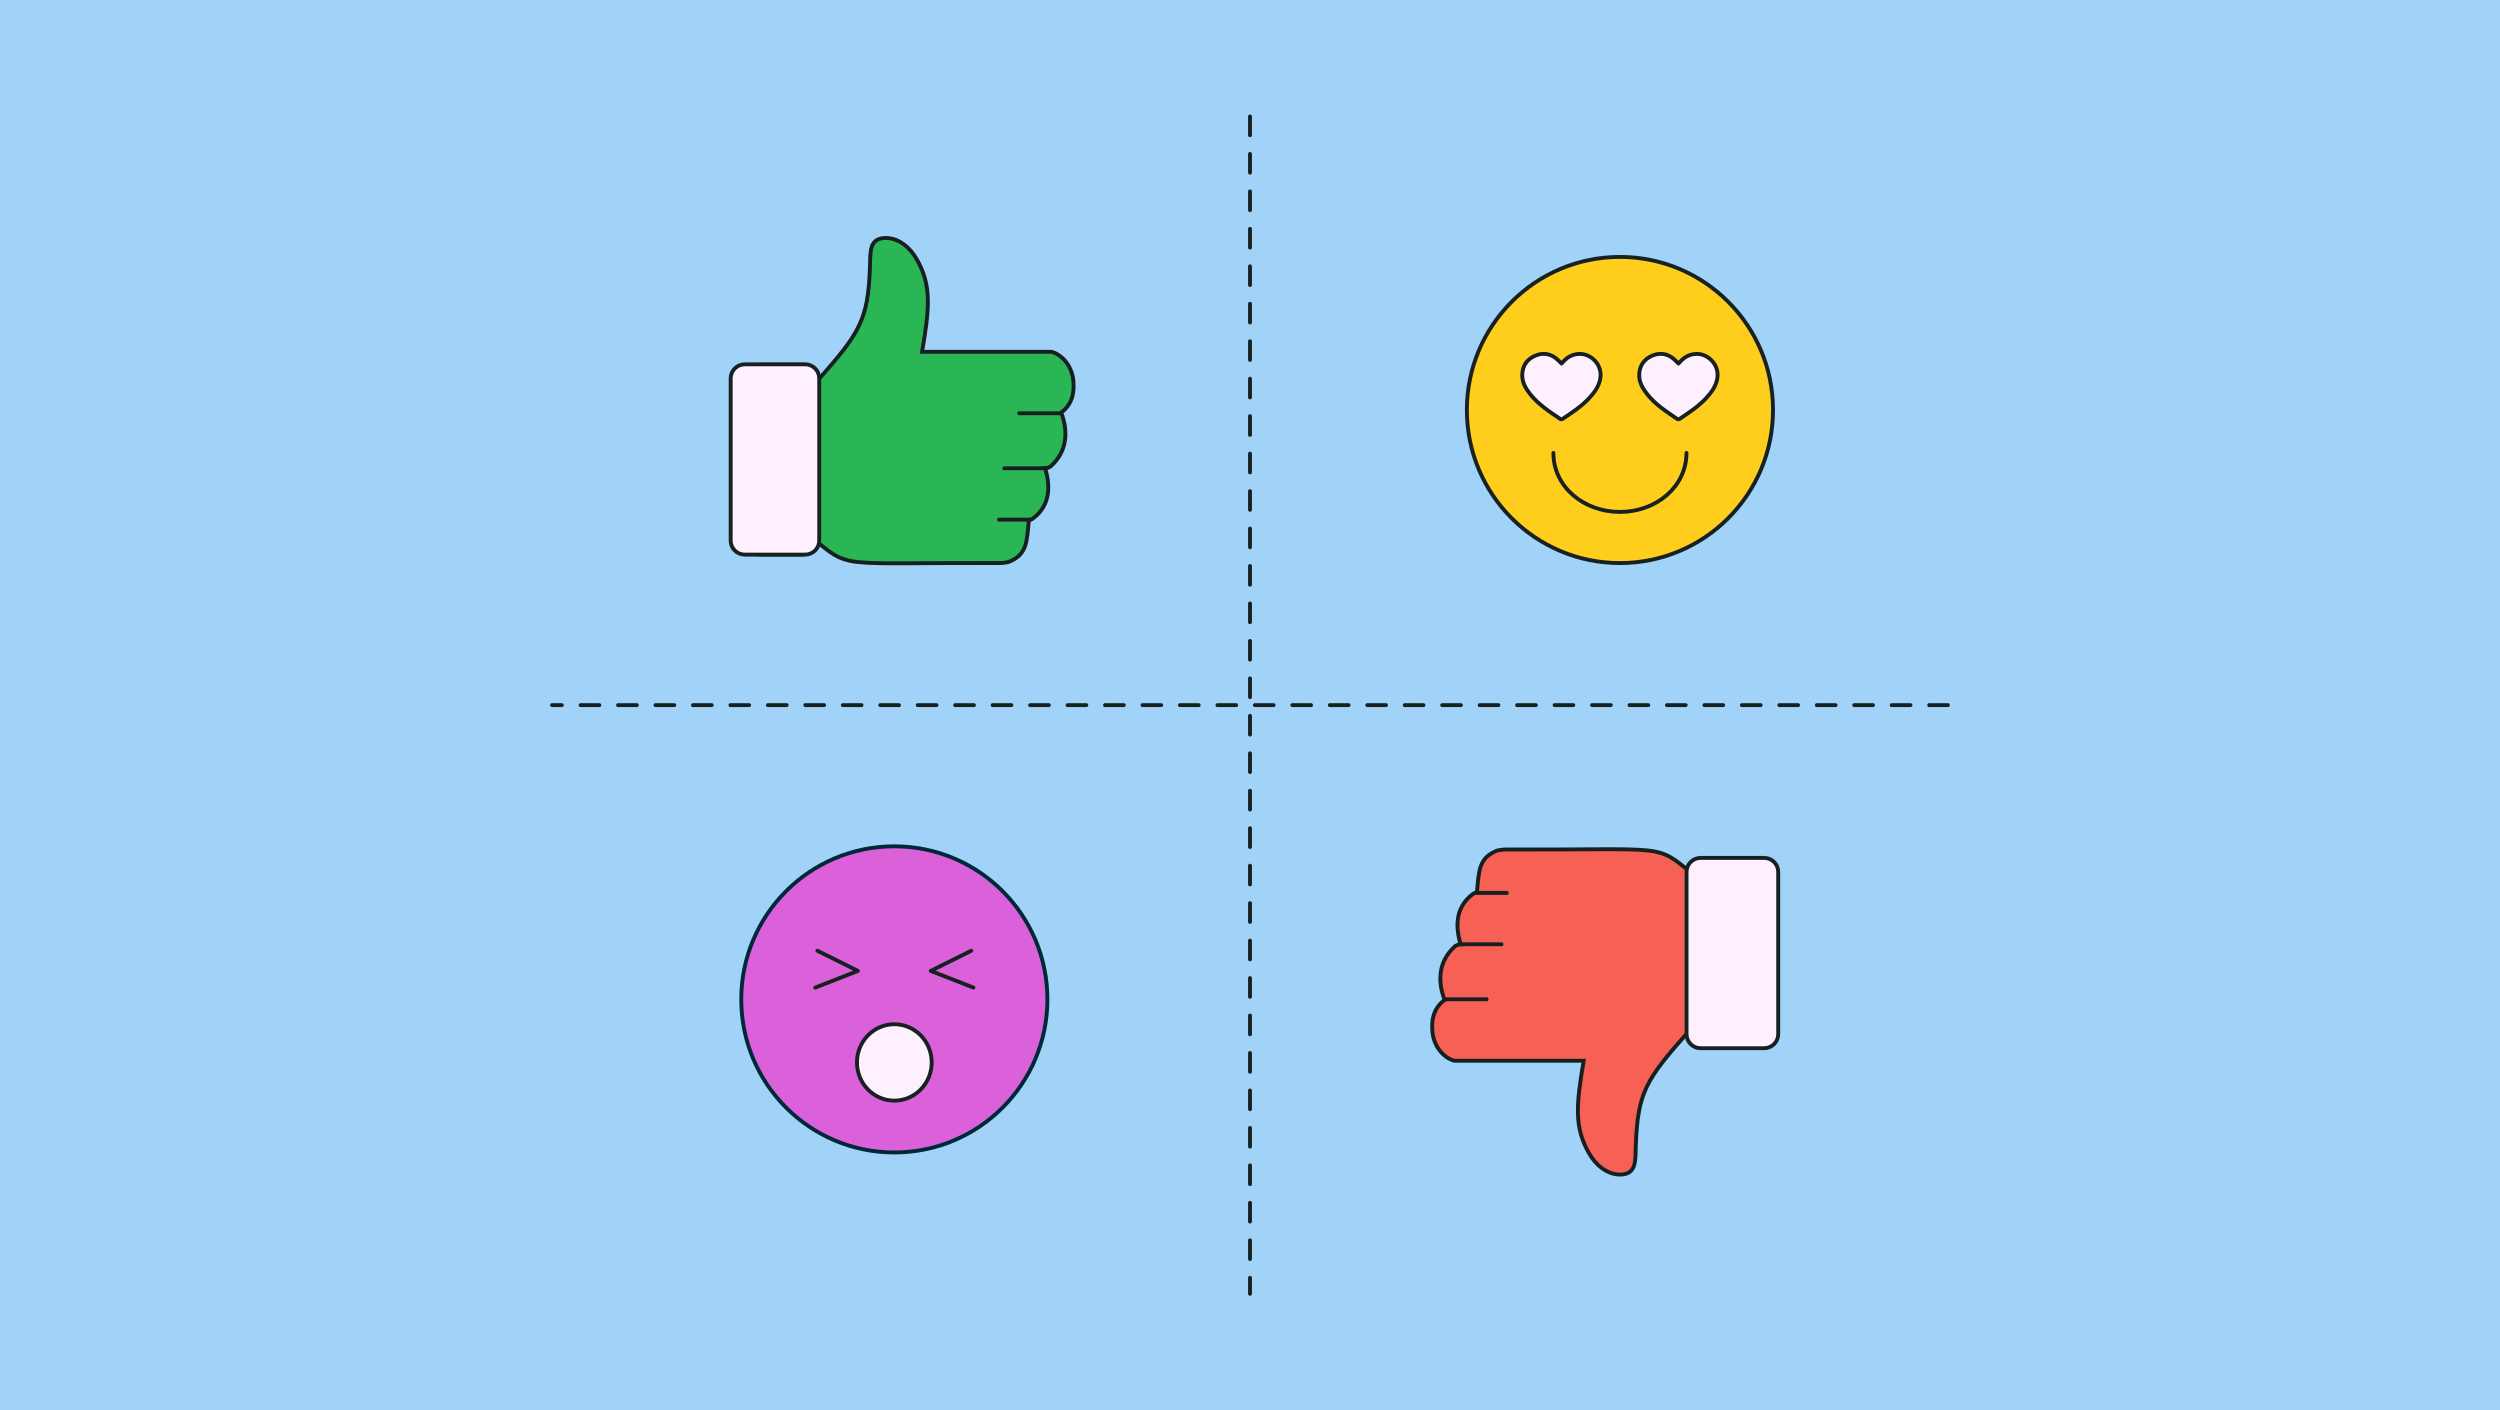
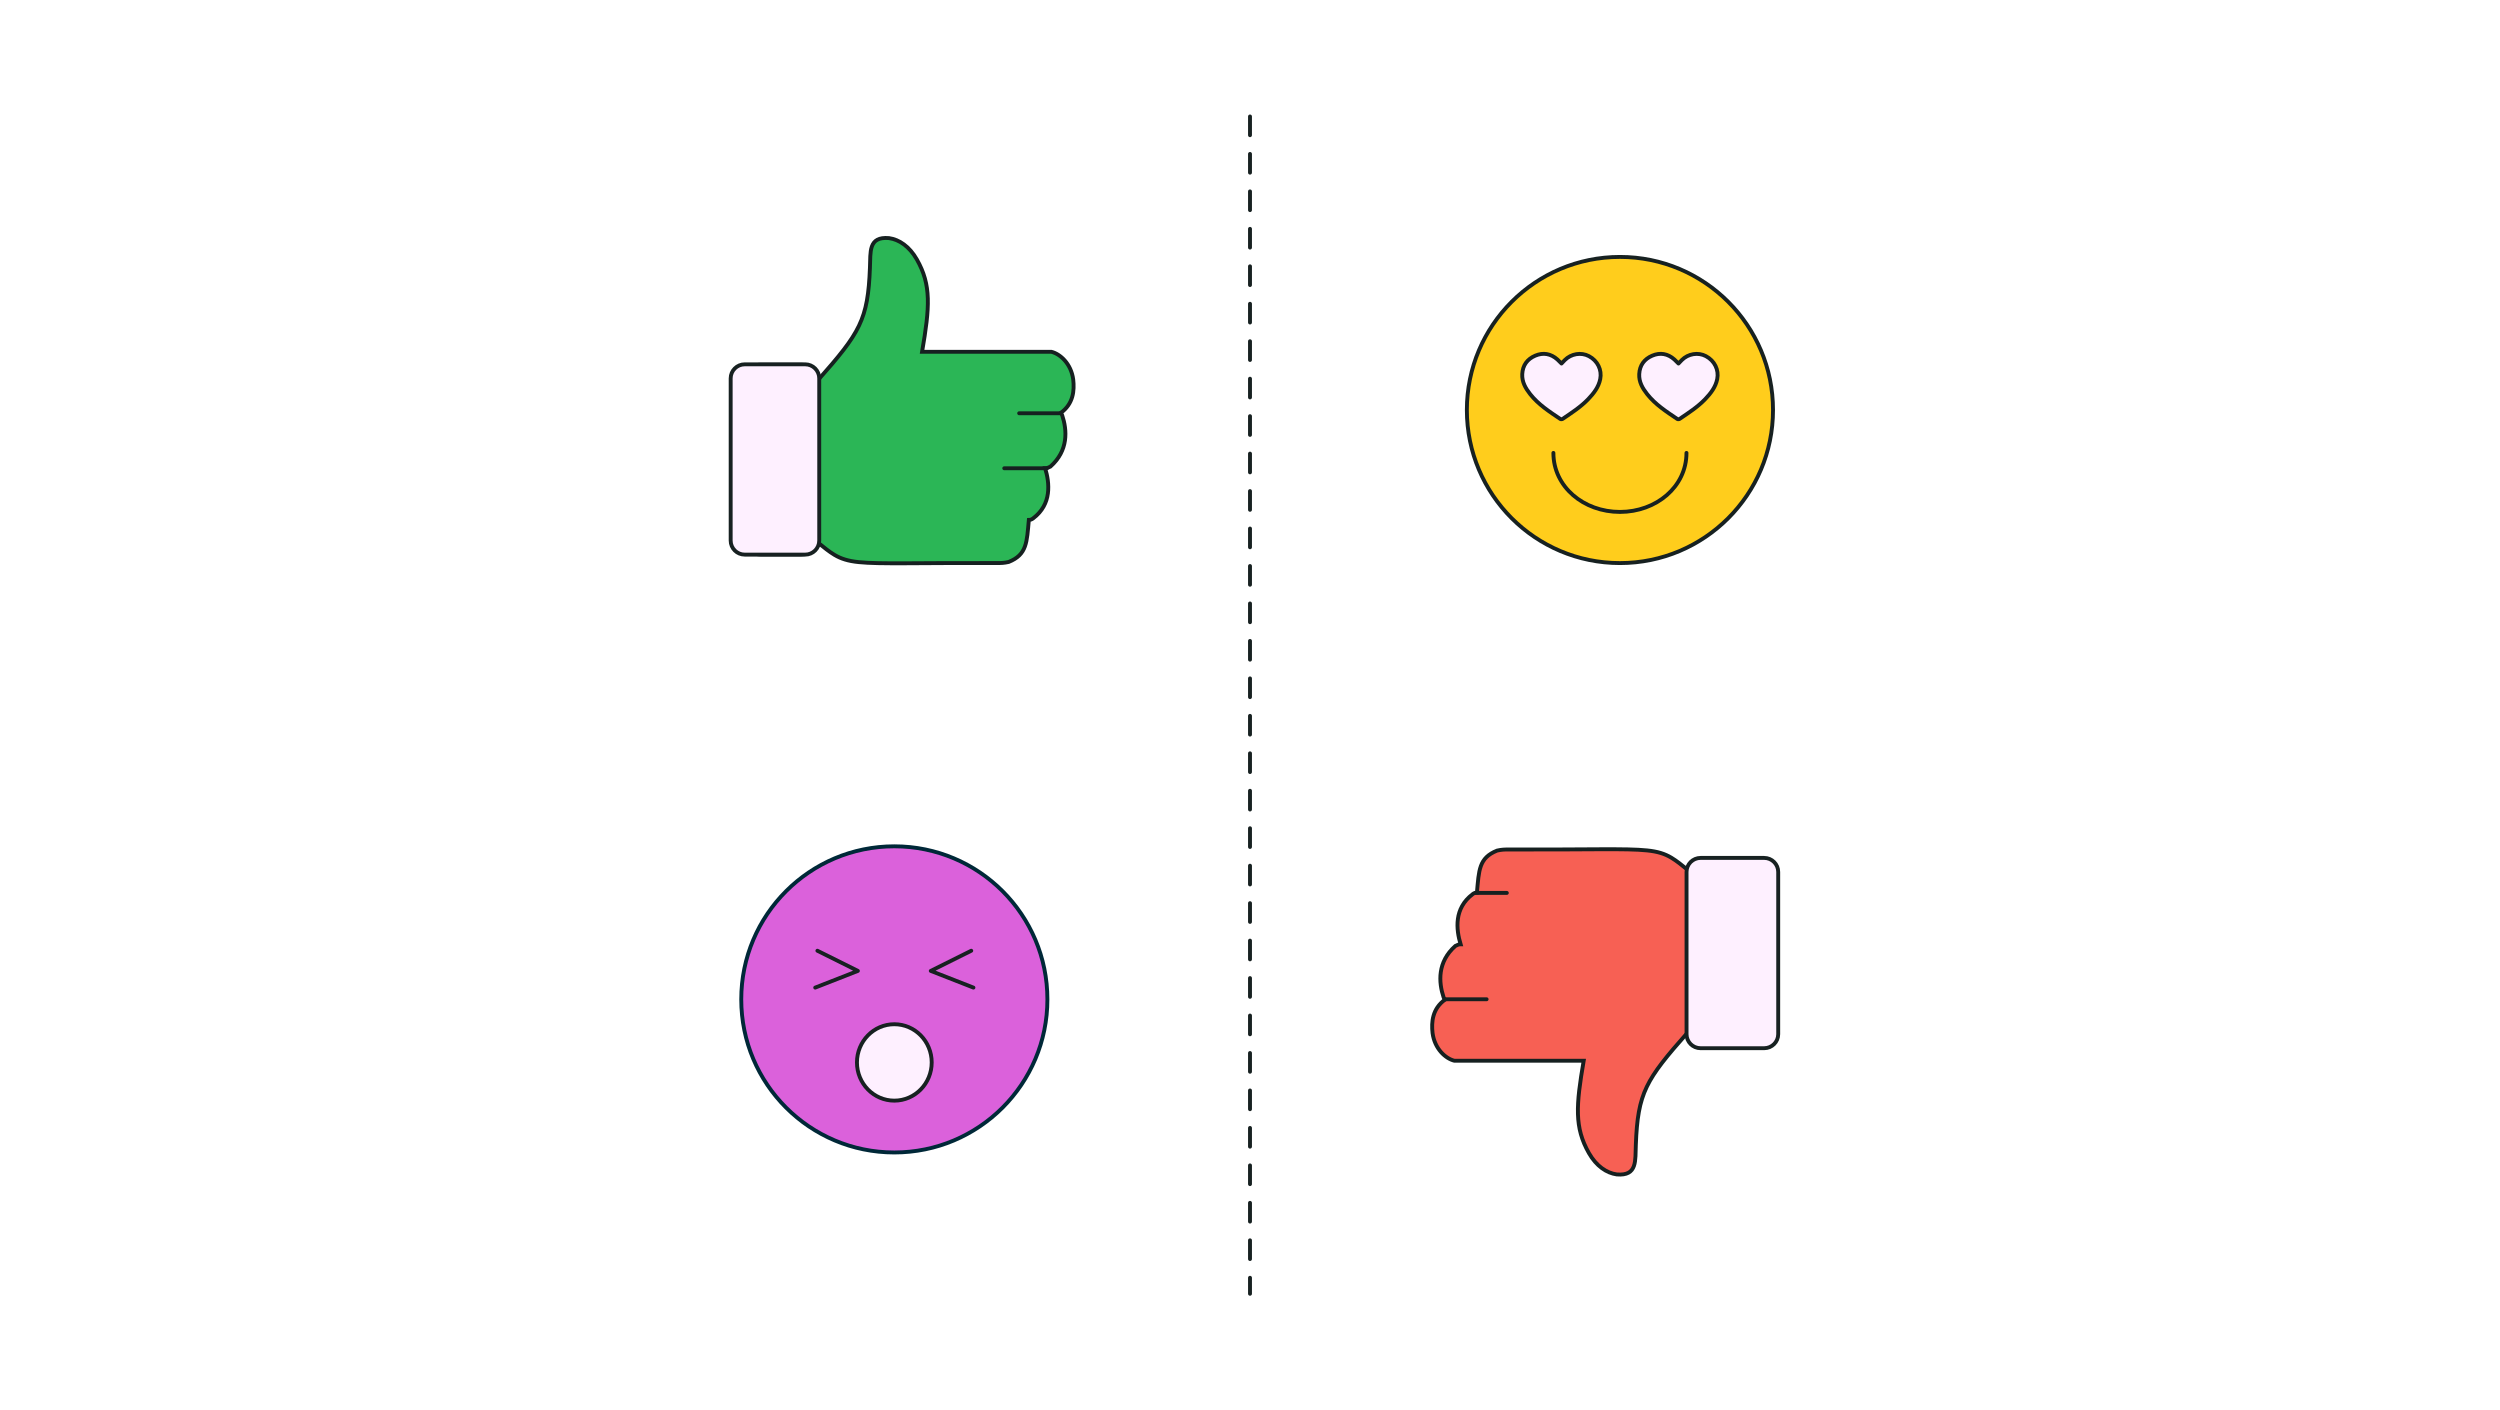
<svg xmlns="http://www.w3.org/2000/svg" version="1.1" id="Layer_1" x="0px" y="0px" viewBox="0 0 780 440" enable-background="new 0 0 780 440" xml:space="preserve">
-   <rect y="0" fill="#A1D2F8" width="780" height="440" />
  <g>
    <g>
      <line fill="none" stroke="#172121" stroke-width="1.218" stroke-linecap="round" stroke-linejoin="round" stroke-miterlimit="10" stroke-dasharray="5.844" x1="390" y1="36.34" x2="390" y2="403.66" />
-       <line fill="none" stroke="#172121" stroke-width="1.218" stroke-linecap="round" stroke-linejoin="round" stroke-miterlimit="10" stroke-dasharray="5.844" x1="607.75" y1="220" x2="172.25" y2="220" />
    </g>
    <g>
      <path fill="#F76054" stroke="#162020" stroke-width="1.218" stroke-miterlimit="10" d="M510.38,357.17    c0.62-16.3,3.12-20.25,16.12-34.97c0.33,2.64,2.57,4.71,5.3,4.71h14.7c2.96,0,5.38-2.42,5.38-5.38v-48.42    c0-2.96-2.42-5.38-5.38-5.38h-14.7c-2.4,0-4.4,1.6-5.09,3.78c-1.99-1.62-3.65-2.95-5.25-3.91c-2.06-1.23-4.25-1.93-7.57-2.27    c-6.63-0.69-17.97-0.19-43.97-0.29c-0.31,0.01-1.41,0.01-2.83,0.34c-5.73,2.3-5.65,6.17-6.29,13.11c-0.48,0-0.9,0.14-1.35,0.5    c-5.85,4.44-5.14,10.95-3.74,15.64h-0.17c-0.4,0-0.95,0.22-1.47,0.5c-5.64,5.02-5.24,11.3-3.66,16.06    c0.08,0.26,0.24,0.5,0.46,0.67c-3.98,2.86-4.31,7.01-3.91,10.47c0.66,4.92,4.06,7.95,6.81,8.62h40.34    c-2.4,14.01-2.91,20.8,1.62,28.79c2.33,4.11,5.55,6.24,8.7,6.68C510.96,366.98,510.15,362.03,510.38,357.17z" />
      <path fill="#FEF0FF" stroke="#172121" stroke-width="1.218" stroke-linecap="round" stroke-linejoin="round" stroke-miterlimit="10" d="    M550.42,327.04h-19.84c-2.42,0-4.38-1.96-4.38-4.38v-50.61c0-2.42,1.96-4.38,4.38-4.38h19.84c2.42,0,4.38,1.96,4.38,4.38v50.61    C554.8,325.08,552.84,327.04,550.42,327.04z" />
      <line fill="none" stroke="#162020" stroke-width="1.218" stroke-linecap="round" stroke-linejoin="round" stroke-miterlimit="10" x1="460.4" y1="278.59" x2="470.13" y2="278.59" />
-       <line fill="none" stroke="#162020" stroke-width="1.218" stroke-linecap="round" stroke-linejoin="round" stroke-miterlimit="10" x1="455.2" y1="294.61" x2="468.47" y2="294.61" />
      <line fill="none" stroke="#162020" stroke-width="1.218" stroke-linecap="round" stroke-linejoin="round" stroke-miterlimit="10" x1="450.73" y1="311.77" x2="463.82" y2="311.77" />
    </g>
    <g>
      <path fill="#2BB656" stroke="#162020" stroke-width="1.218" stroke-miterlimit="10" d="M271.42,83.54    c-0.62,16.3-3.12,20.25-16.12,34.97c-0.33-2.64-2.57-4.71-5.3-4.71h-12.75c-2.96,0-5.38,2.42-5.38,5.38v48.42    c0,2.96,2.42,5.38,5.38,5.38H250c2.4,0,4.4-1.6,5.09-3.78c1.99,1.62,3.65,2.95,5.25,3.91c2.06,1.23,4.25,1.93,7.57,2.27    c6.63,0.69,17.97,0.19,43.97,0.29c0.31-0.01,1.41-0.01,2.83-0.34c5.73-2.3,5.65-6.17,6.29-13.11c0.48,0,0.9-0.14,1.35-0.5    c5.85-4.44,5.14-10.95,3.74-15.64h0.17c0.4,0,0.95-0.22,1.47-0.5c5.64-5.02,5.24-11.3,3.66-16.06c-0.08-0.26-0.24-0.5-0.46-0.67    c3.98-2.86,4.31-7.01,3.91-10.47c-0.66-4.92-4.06-7.95-6.81-8.62h-40.34c2.4-14.01,2.91-20.8-1.62-28.79    c-2.33-4.11-5.55-6.24-8.7-6.68C270.84,73.73,271.65,78.67,271.42,83.54z" />
      <path fill="#FEF0FF" stroke="#172121" stroke-width="1.218" stroke-linecap="round" stroke-linejoin="round" stroke-miterlimit="10" d="    M232.35,113.67h18.87c2.42,0,4.38,1.96,4.38,4.38v50.61c0,2.42-1.96,4.38-4.38,4.38h-18.87c-2.42,0-4.38-1.96-4.38-4.38v-50.61    C227.97,115.63,229.94,113.67,232.35,113.67z" />
-       <line fill="none" stroke="#162020" stroke-width="1.218" stroke-linecap="round" stroke-linejoin="round" stroke-miterlimit="10" x1="321.4" y1="162.12" x2="311.67" y2="162.12" />
      <line fill="none" stroke="#162020" stroke-width="1.218" stroke-linecap="round" stroke-linejoin="round" stroke-miterlimit="10" x1="326.6" y1="146.1" x2="313.33" y2="146.1" />
      <line fill="none" stroke="#162020" stroke-width="1.218" stroke-linecap="round" stroke-linejoin="round" stroke-miterlimit="10" x1="331.07" y1="128.94" x2="317.98" y2="128.94" />
    </g>
    <g>
      <circle fill="#DB61DB" stroke="#002838" stroke-width="1.218" stroke-linecap="round" stroke-linejoin="round" stroke-miterlimit="10" cx="279.03" cy="311.81" r="47.76" />
      <g>
        <ellipse fill="#FEF0FF" stroke="#172121" stroke-width="1.218" stroke-linecap="round" stroke-linejoin="round" stroke-miterlimit="10" cx="279.03" cy="331.48" rx="11.66" ry="11.92" />
        <g>
          <polyline fill="none" stroke="#172121" stroke-width="1.218" stroke-linecap="round" stroke-linejoin="round" stroke-miterlimit="10" points="      303.03,296.63 290.4,302.92 303.71,308.13     " />
          <polyline fill="none" stroke="#172121" stroke-width="1.218" stroke-linecap="round" stroke-linejoin="round" stroke-miterlimit="10" points="      255.03,296.63 267.66,302.92 254.35,308.13     " />
        </g>
      </g>
    </g>
    <g>
      <circle fill="#FFCD1C" stroke="#172121" stroke-width="1.218" stroke-linecap="round" stroke-linejoin="round" stroke-miterlimit="10" cx="505.42" cy="127.92" r="47.76" />
      <path fill="none" stroke="#172121" stroke-width="1.218" stroke-linecap="round" stroke-linejoin="round" stroke-miterlimit="10" d="    M526.18,141.31c0,10.57-9.44,18.41-20.76,18.41c-11.33,0-20.76-7.84-20.76-18.41" />
      <g>
        <g id="skYyMB_1_">
          <g>
            <path fill="#FEF0FF" stroke="#172121" stroke-width="1.218" stroke-linecap="round" stroke-linejoin="round" stroke-miterlimit="10" d="       M487.19,113.42c0.36-0.38,0.68-0.72,1.01-1.06c1.99-2.01,5.13-2.53,7.55-1.24c2.7,1.43,4.1,4.29,3.52,7.16       c-0.51,2.51-2.02,4.44-3.73,6.23c-2.35,2.46-5.2,4.29-7.99,6.18c-0.17,0.12-0.55,0.15-0.72,0.04       c-3.39-2.29-6.86-4.51-9.43-7.78c-1.44-1.83-2.58-3.8-2.46-6.23c0.13-2.75,1.57-4.69,4.05-5.75c2.5-1.06,4.86-0.64,6.92,1.19       C486.34,112.54,486.72,112.95,487.19,113.42z" />
          </g>
        </g>
        <g id="skYyMB_2_">
          <g>
            <path fill="#FEF0FF" stroke="#172121" stroke-width="1.218" stroke-linecap="round" stroke-linejoin="round" stroke-miterlimit="10" d="       M523.69,113.42c0.36-0.38,0.68-0.72,1.01-1.06c1.99-2.01,5.13-2.53,7.55-1.24c2.7,1.43,4.1,4.29,3.52,7.16       c-0.51,2.51-2.02,4.44-3.73,6.23c-2.35,2.46-5.2,4.29-7.99,6.18c-0.17,0.12-0.55,0.15-0.72,0.04       c-3.39-2.29-6.86-4.51-9.43-7.78c-1.44-1.83-2.58-3.8-2.46-6.23c0.13-2.75,1.57-4.69,4.05-5.75c2.5-1.06,4.86-0.64,6.92,1.19       C522.83,112.54,523.22,112.95,523.69,113.42z" />
          </g>
        </g>
      </g>
    </g>
  </g>
</svg>